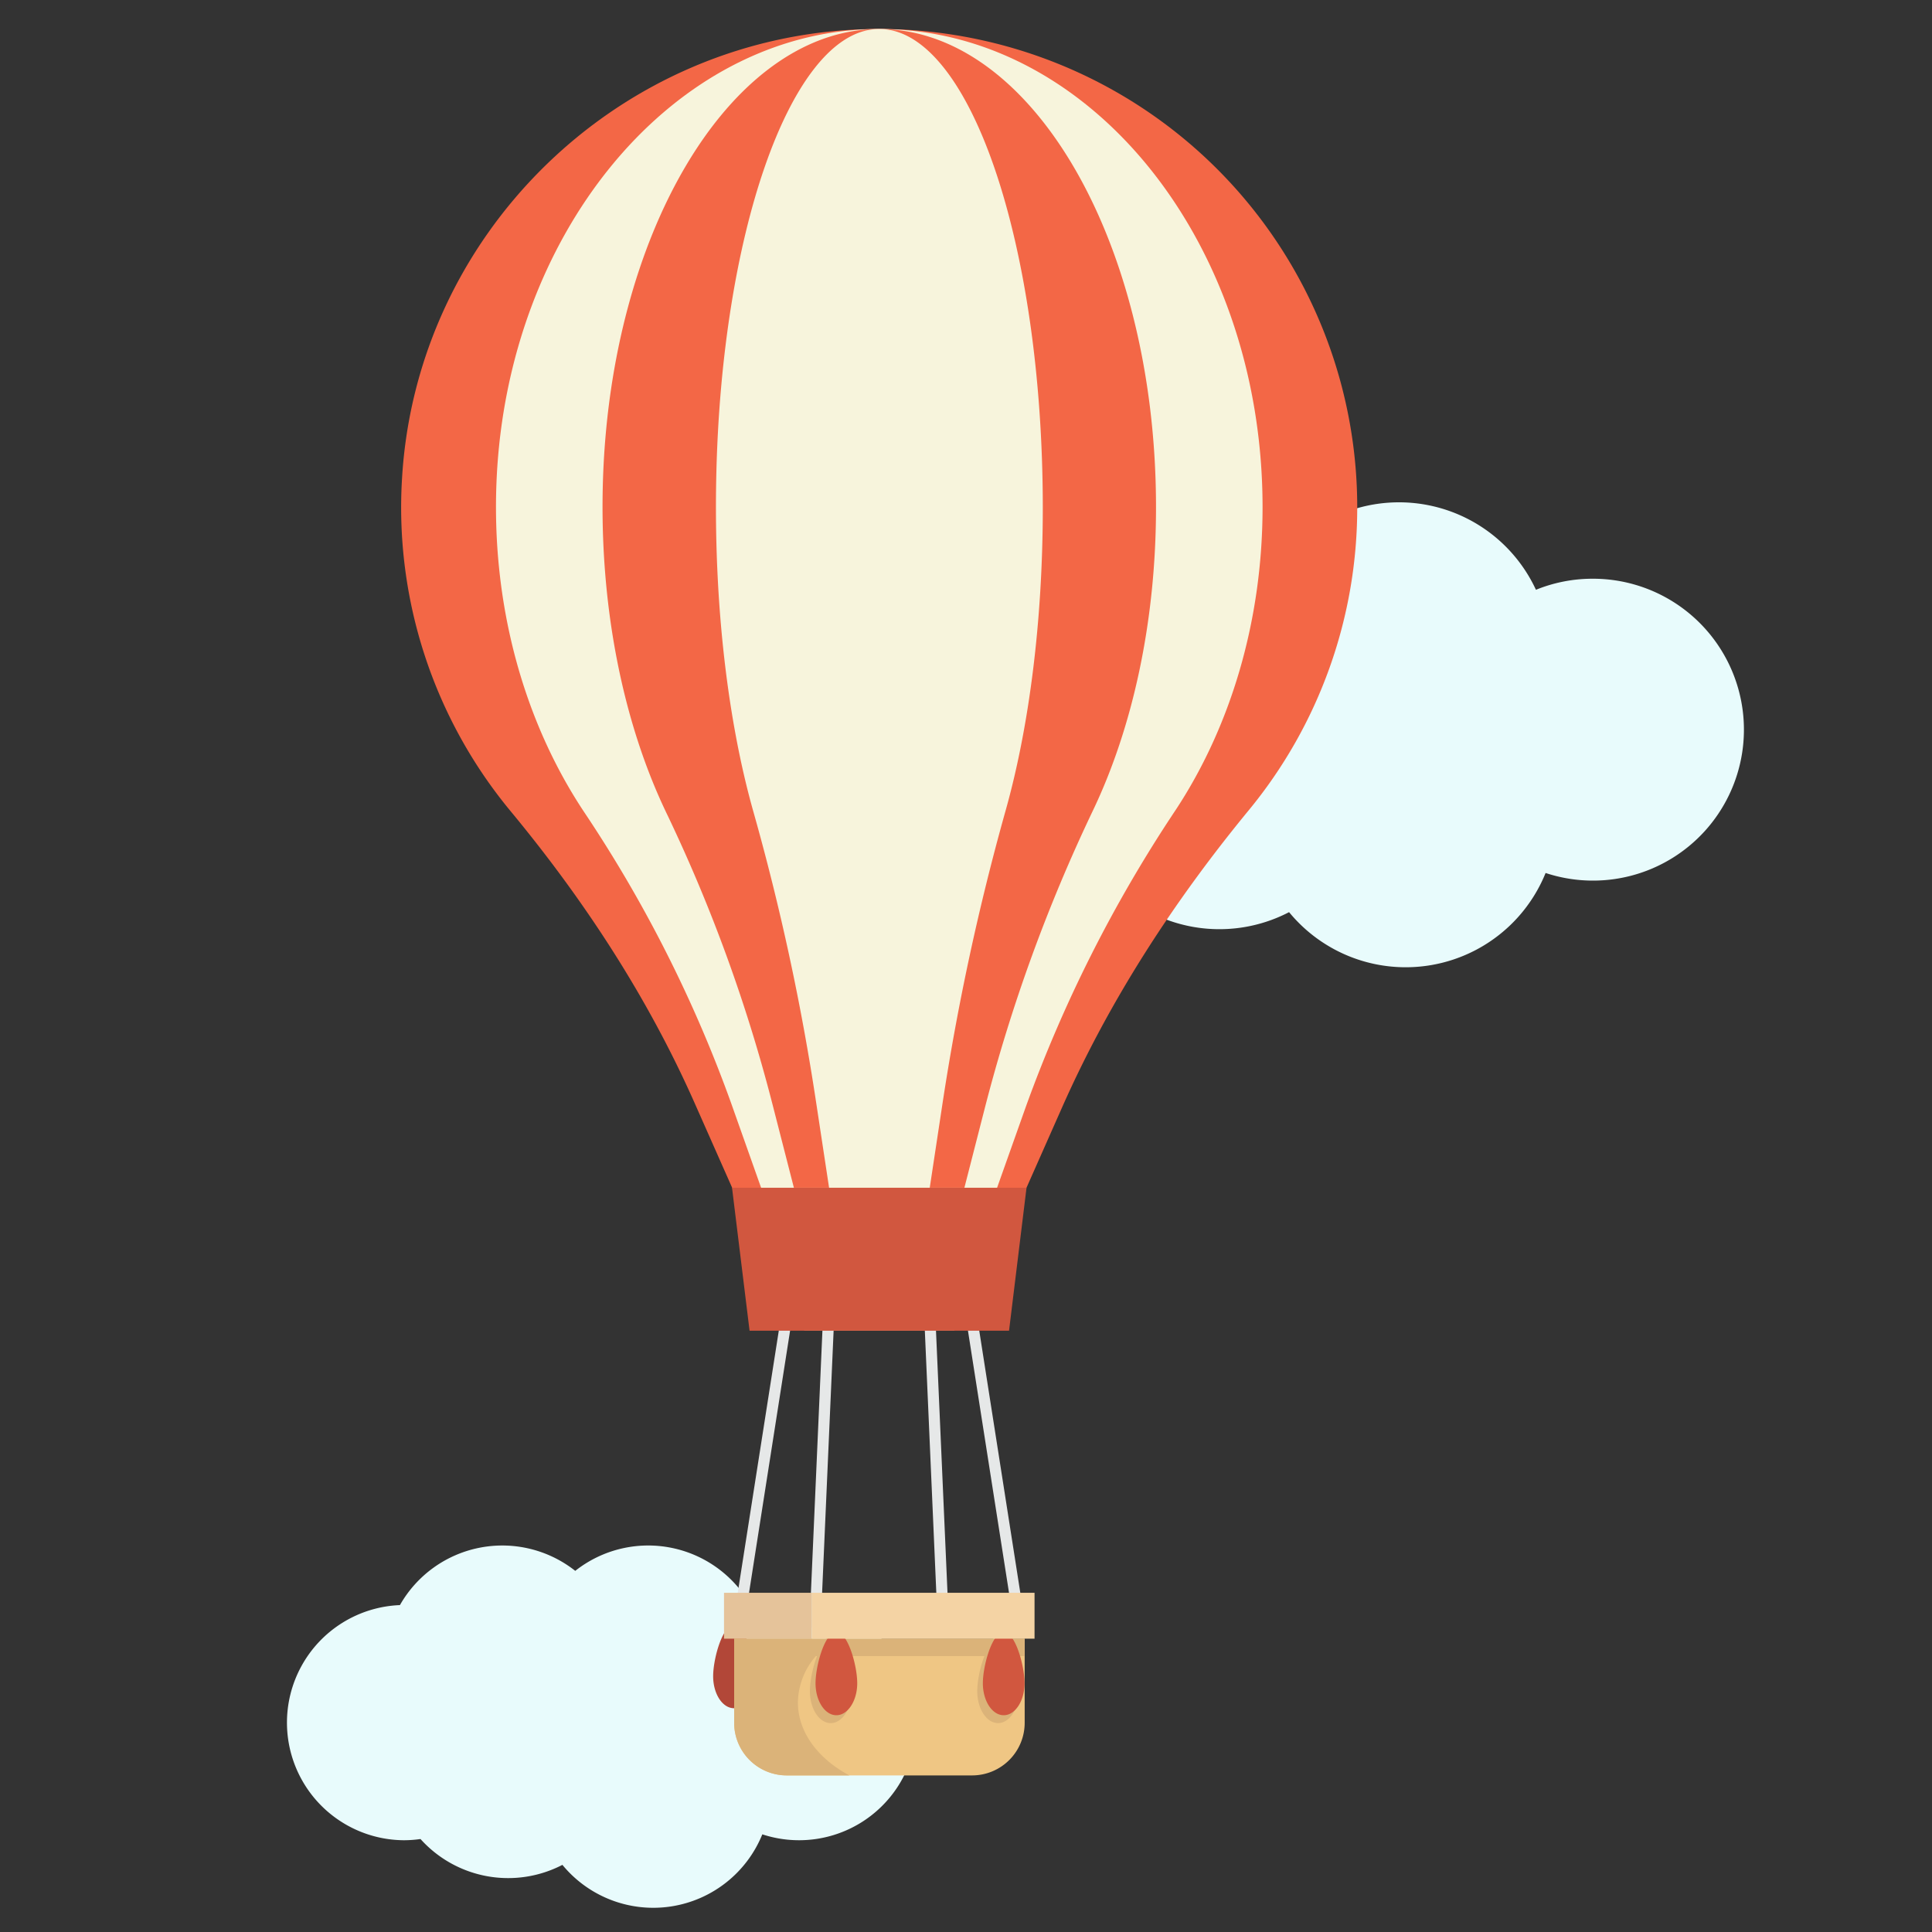
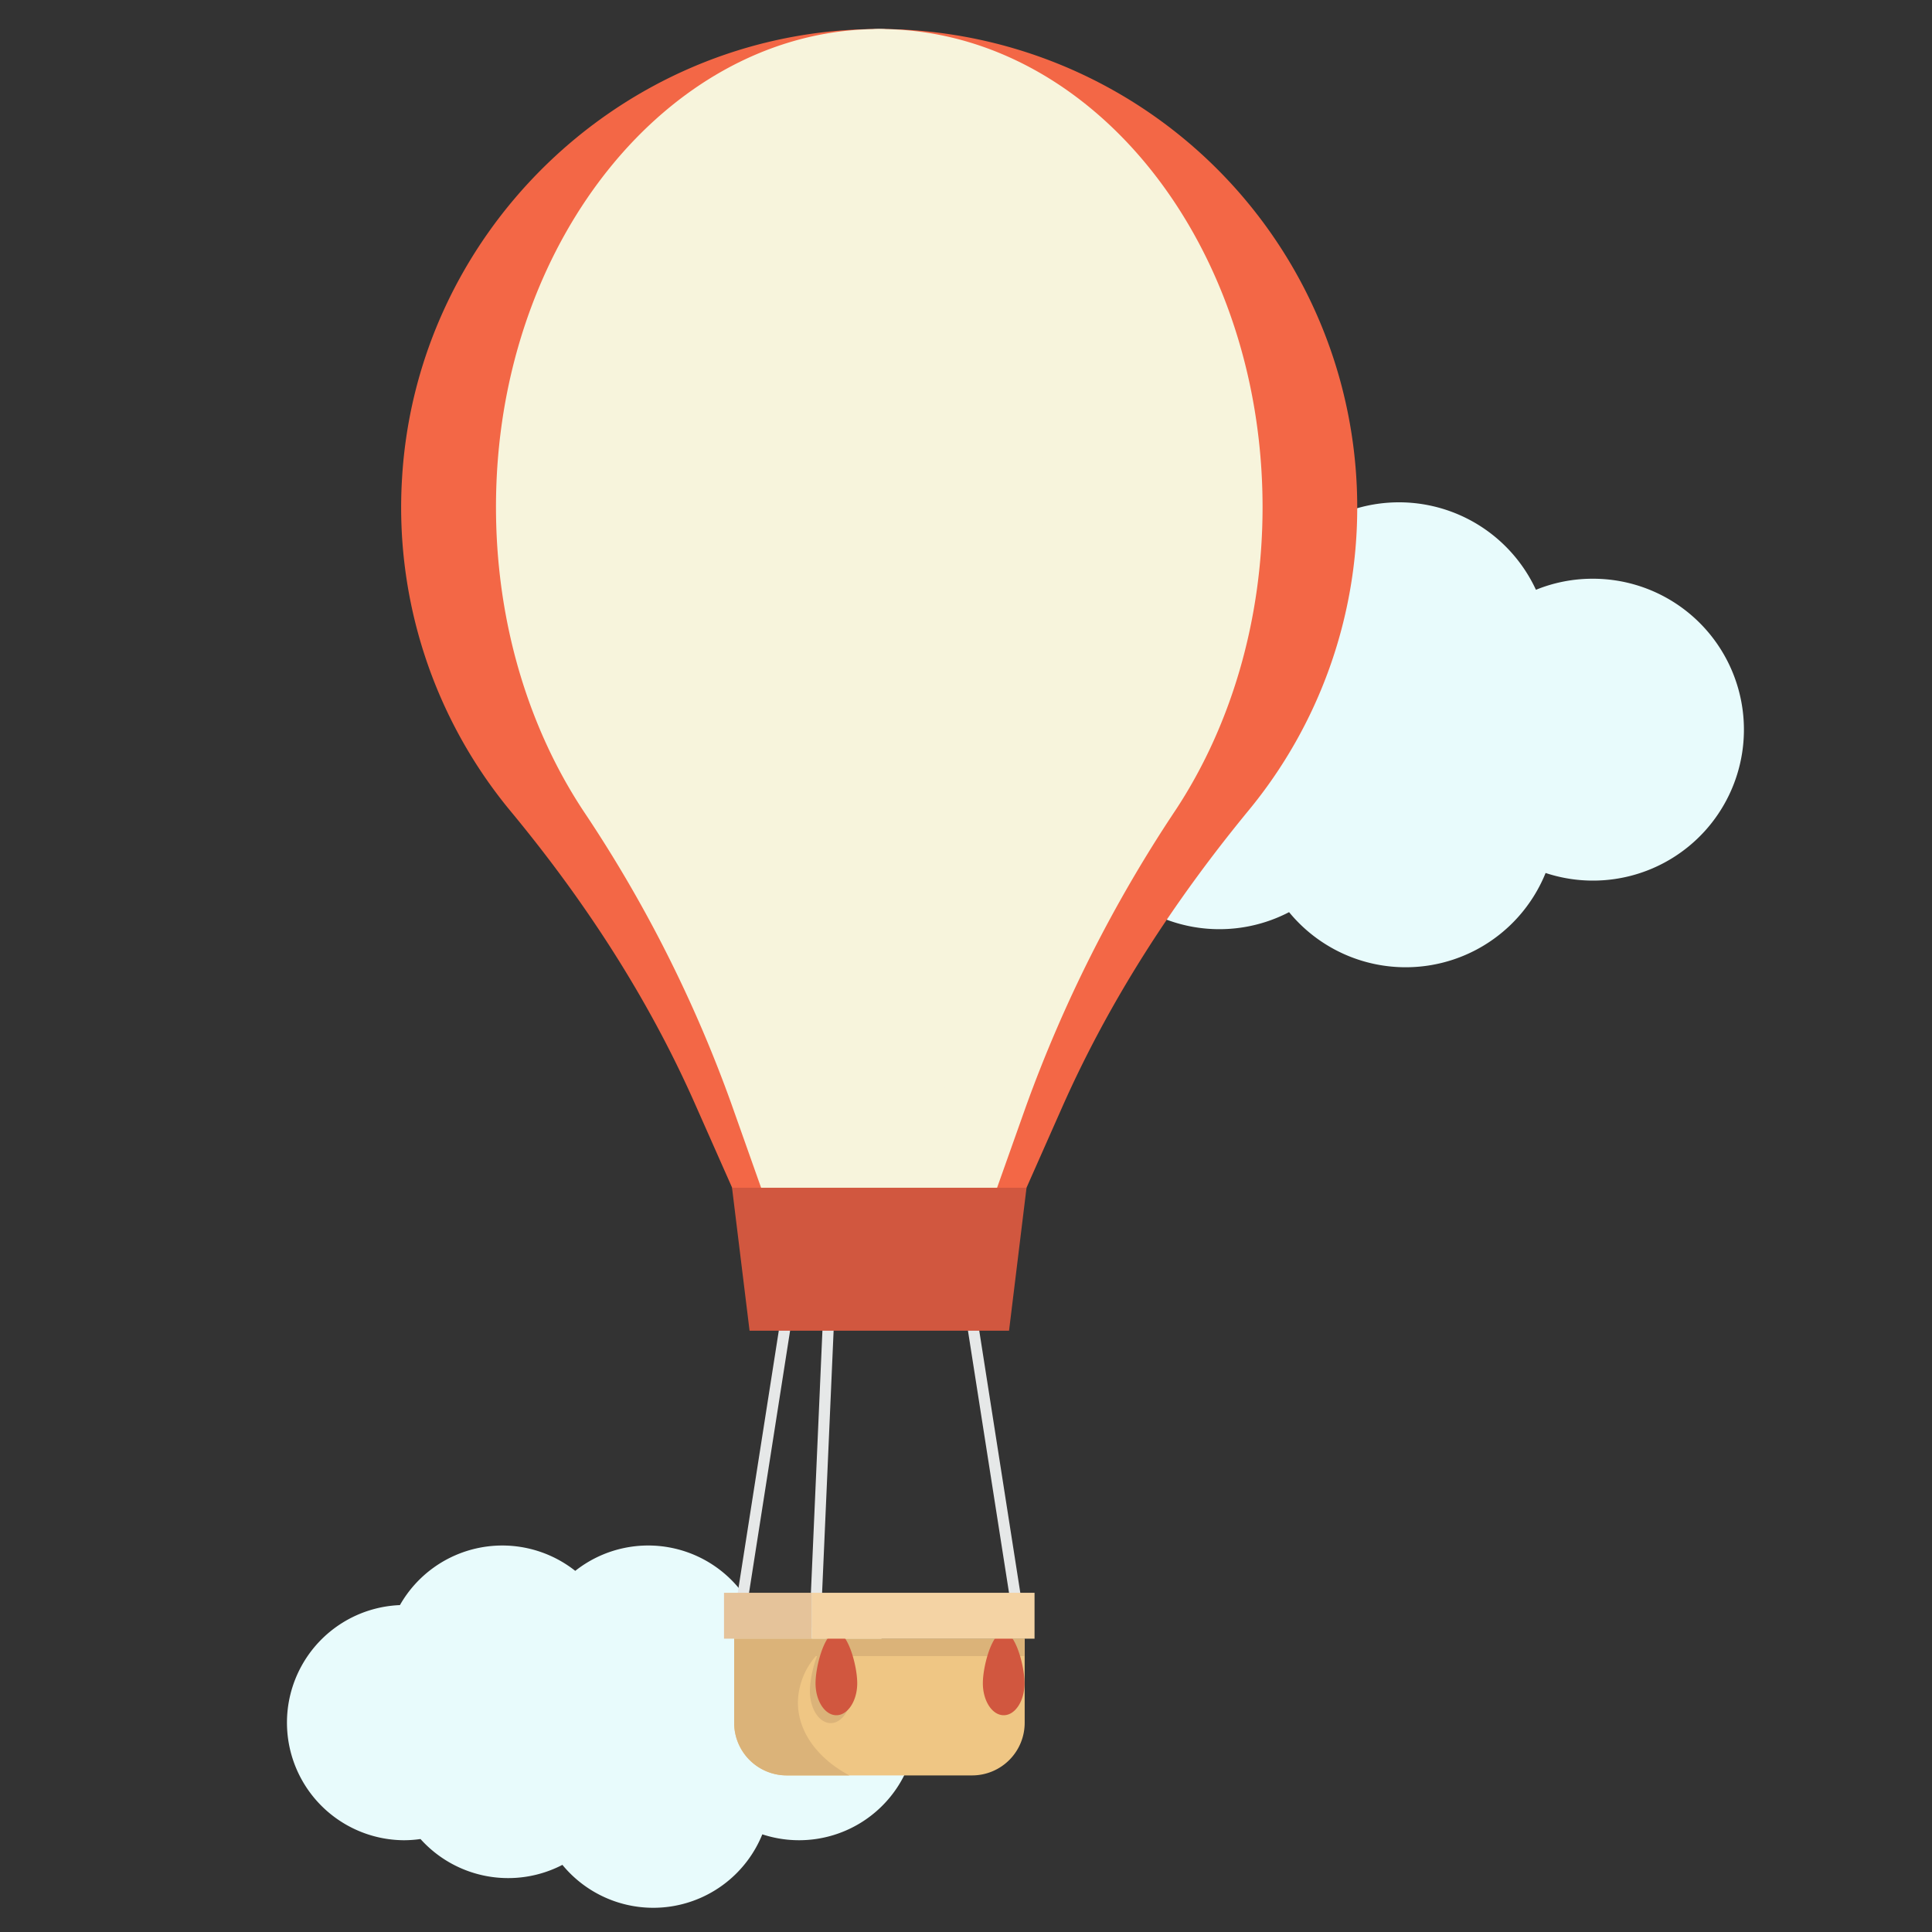
<svg xmlns="http://www.w3.org/2000/svg" id="Layer_1" data-name="Layer 1" viewBox="0 0 400 400">
  <rect x="0" y="0" width="400" height="400" fill="#333333" stroke="none" />
  <defs>
    <style>.cls-1{fill:#e8fbfc;}.cls-2{fill:#b24738;}.cls-3{fill:#e6e8e8;}.cls-4{fill:#efc684;}.cls-5{fill:#e5c39a;}.cls-6{fill:#dbb379;}.cls-7{fill:#d1573f;}.cls-8{fill:#f4d3a4;}.cls-9{fill:#f36746;}.cls-10{fill:#f7f4dc;}.cls-11{fill:#f6f3c4;}</style>
  </defs>
  <path class="cls-1" d="M329.72,119.82A31.07,31.07,0,0,0,318,122.11a31.25,31.25,0,0,0-47.74-11.37,31.26,31.26,0,0,0-46.58,9.09,31.25,31.25,0,0,0,1,62.48,31.92,31.92,0,0,0,4.51-.32,31.26,31.26,0,0,0,37.7,6.86,31.25,31.25,0,0,0,53.11-8.11,31.25,31.25,0,1,0,9.8-60.92Z" />
  <path class="cls-1" d="M165.47,332.31a24.13,24.13,0,0,0-9.17,1.79,24.35,24.35,0,0,0-37.2-8.87,24.37,24.37,0,0,0-36.3,7.09A24.35,24.35,0,0,0,83.55,381a24,24,0,0,0,3.51-.25,24.4,24.4,0,0,0,29.38,5.35,24.36,24.36,0,0,0,41.39-6.32,24.35,24.35,0,1,0,7.64-47.48Z" />
-   <path class="cls-2" d="M152.52,336.6a1.19,1.19,0,0,0,.84-.53c.64-.95-.1-1-.47-1.08-.22-.05-.22-.45-.38-.45a8.53,8.53,0,0,0-1.13,0c-.48.06,0,.26-.41.49-.26.22-.44,0-.44.5s.49.73.86.95a.28.28,0,0,1,.05.08c-2.13.9-3.79,7.11-3.79,10.49,0,3.65,1.93,6.62,4.32,6.62s4.31-3,4.31-6.62C156.28,343.72,154.64,337.55,152.52,336.6Z" />
  <polygon class="cls-3" points="151.97 334.69 165.44 248.7 167.75 248.88 154.28 334.88 151.97 334.69" />
  <polygon class="cls-3" points="167.57 337.06 171.39 250.1 173.71 250.03 169.89 336.99 167.57 337.06" />
  <polygon class="cls-3" points="212.12 335.36 198.65 249.36 196.34 249.55 209.81 335.54 212.12 335.36" />
-   <polygon class="cls-3" points="196.52 337.73 192.7 250.77 190.39 250.69 194.2 337.65 196.52 337.73" />
  <path class="cls-4" d="M152,339.27v17.45a10.89,10.89,0,0,0,10.85,10.86h38.45a10.89,10.89,0,0,0,10.85-10.86V339.27Z" />
  <rect class="cls-5" x="149.9" y="329.77" width="18.18" height="9.5" />
  <path class="cls-6" d="M165.2,352.48a14.94,14.94,0,0,1,3.71-9.6h43.21v-3.61H152v17.45a10.89,10.89,0,0,0,10.85,10.86h13C169.37,364.11,165.2,358.64,165.2,352.48Z" />
  <path class="cls-6" d="M172.55,339.64a1.21,1.21,0,0,0,.84-.52c.64-1-.1-1-.47-1.08-.22-.06-.22-.45-.38-.45a7.11,7.11,0,0,0-1.13,0c-.48.05,0,.26-.41.48-.27.23-.44,0-.44.5s.48.73.86,1l.05.07c-2.13.91-3.79,7.11-3.79,10.5,0,3.65,1.93,6.61,4.32,6.61s4.31-3,4.31-6.61C176.31,346.76,174.67,340.6,172.55,339.64Z" />
-   <path class="cls-6" d="M207.2,339.64a1.21,1.21,0,0,0,.84-.52c.64-1-.1-1-.48-1.08-.21-.06-.21-.45-.37-.45a7.11,7.11,0,0,0-1.13,0c-.48.05,0,.26-.41.48-.27.23-.44,0-.44.5s.48.73.86,1l.05.07c-2.14.91-3.79,7.11-3.79,10.5,0,3.65,1.93,6.61,4.31,6.61s4.32-3,4.32-6.61C211,346.76,209.32,340.6,207.2,339.64Z" />
  <path class="cls-7" d="M173.72,338a1.19,1.19,0,0,0,.83-.53c.65-1-.1-1-.47-1.08-.21-.05-.21-.45-.37-.45a8.49,8.49,0,0,0-1.13,0c-.48.06,0,.26-.41.49-.27.22-.44,0-.44.5s.48.73.85,1l.06.08c-2.14.9-3.79,7.11-3.79,10.49,0,3.65,1.93,6.62,4.31,6.62s4.32-3,4.32-6.62C177.48,345.12,175.84,339,173.72,338Z" />
  <path class="cls-7" d="M208.36,338a1.19,1.19,0,0,0,.84-.53c.64-1-.1-1-.47-1.08-.22-.05-.22-.45-.38-.45a8.58,8.58,0,0,0-1.13,0c-.48.06,0,.26-.41.49-.26.22-.43,0-.43.5s.48.73.85,1a.56.56,0,0,1,.05.08c-2.13.9-3.79,7.11-3.79,10.49,0,3.65,1.93,6.62,4.32,6.62s4.31-3,4.31-6.62C212.12,345.12,210.49,339,208.36,338Z" />
  <rect class="cls-8" x="168.08" y="329.77" width="46.11" height="9.5" />
  <path class="cls-9" d="M281,105A99,99,0,0,0,177.37,6.11C127.16,8.42,86.2,48.81,83.24,99A98.57,98.57,0,0,0,105.76,168c15.22,18.39,28.32,38.43,38,60.25l14.59,32.94h47.41l14.17-32c9.85-22.23,23.17-42.67,38.62-61.45A98.5,98.5,0,0,0,281,105Z" />
-   <path class="cls-10" d="M261.4,105c0-56.22-37.57-101.5-83.1-98.88C138.05,8.42,105.21,48.81,102.83,99c-1.24,26.29,5.75,50.51,18.06,69.05a276.26,276.26,0,0,1,30.45,60.25L163,261.22h38l11.36-32a284.75,284.75,0,0,1,31-61.45C254.63,150.7,261.4,128.83,261.4,105Z" />
-   <path class="cls-9" d="M239.34,105c0-56.22-27.13-101.5-60-98.88C150.28,8.42,126.57,48.81,124.85,99c-.89,26.29,4.16,50.51,13,69.05a327.73,327.73,0,0,1,22,60.25l8.45,32.94h27.44l8.2-32a338,338,0,0,1,22.35-61.45C234.45,150.7,239.34,128.83,239.34,105Z" />
+   <path class="cls-10" d="M261.4,105c0-56.22-37.57-101.5-83.1-98.88C138.05,8.42,105.21,48.81,102.83,99c-1.24,26.29,5.75,50.51,18.06,69.05a276.26,276.26,0,0,1,30.45,60.25L163,261.22h38l11.36-32a284.75,284.75,0,0,1,31-61.45C254.63,150.7,261.4,128.83,261.4,105" />
  <path class="cls-10" d="M182.13,6h-.08a12.29,12.29,0,0,0-1.6.11C163.29,8.42,149.3,48.81,148.29,99c-.53,26.29,2.45,50.51,7.69,69.05a490.67,490.67,0,0,1,13,60.25l5,32.94h16.19l4.85-32a506,506,0,0,1,13.19-61.45c4.8-17.08,7.69-38.95,7.69-62.79C215.87,50.4,200.77,6.13,182.13,6Z" />
-   <polygon class="cls-11" points="199.69 245.91 164.4 245.91 166.5 275.51 197.59 275.51 199.69 245.91" />
  <polygon class="cls-7" points="212.53 245.91 206.49 245.91 192.46 245.91 186.06 245.91 178.03 245.91 171.63 245.91 157.61 245.91 151.56 245.91 155.19 275.51 208.91 275.51 212.53 245.91" />
</svg>